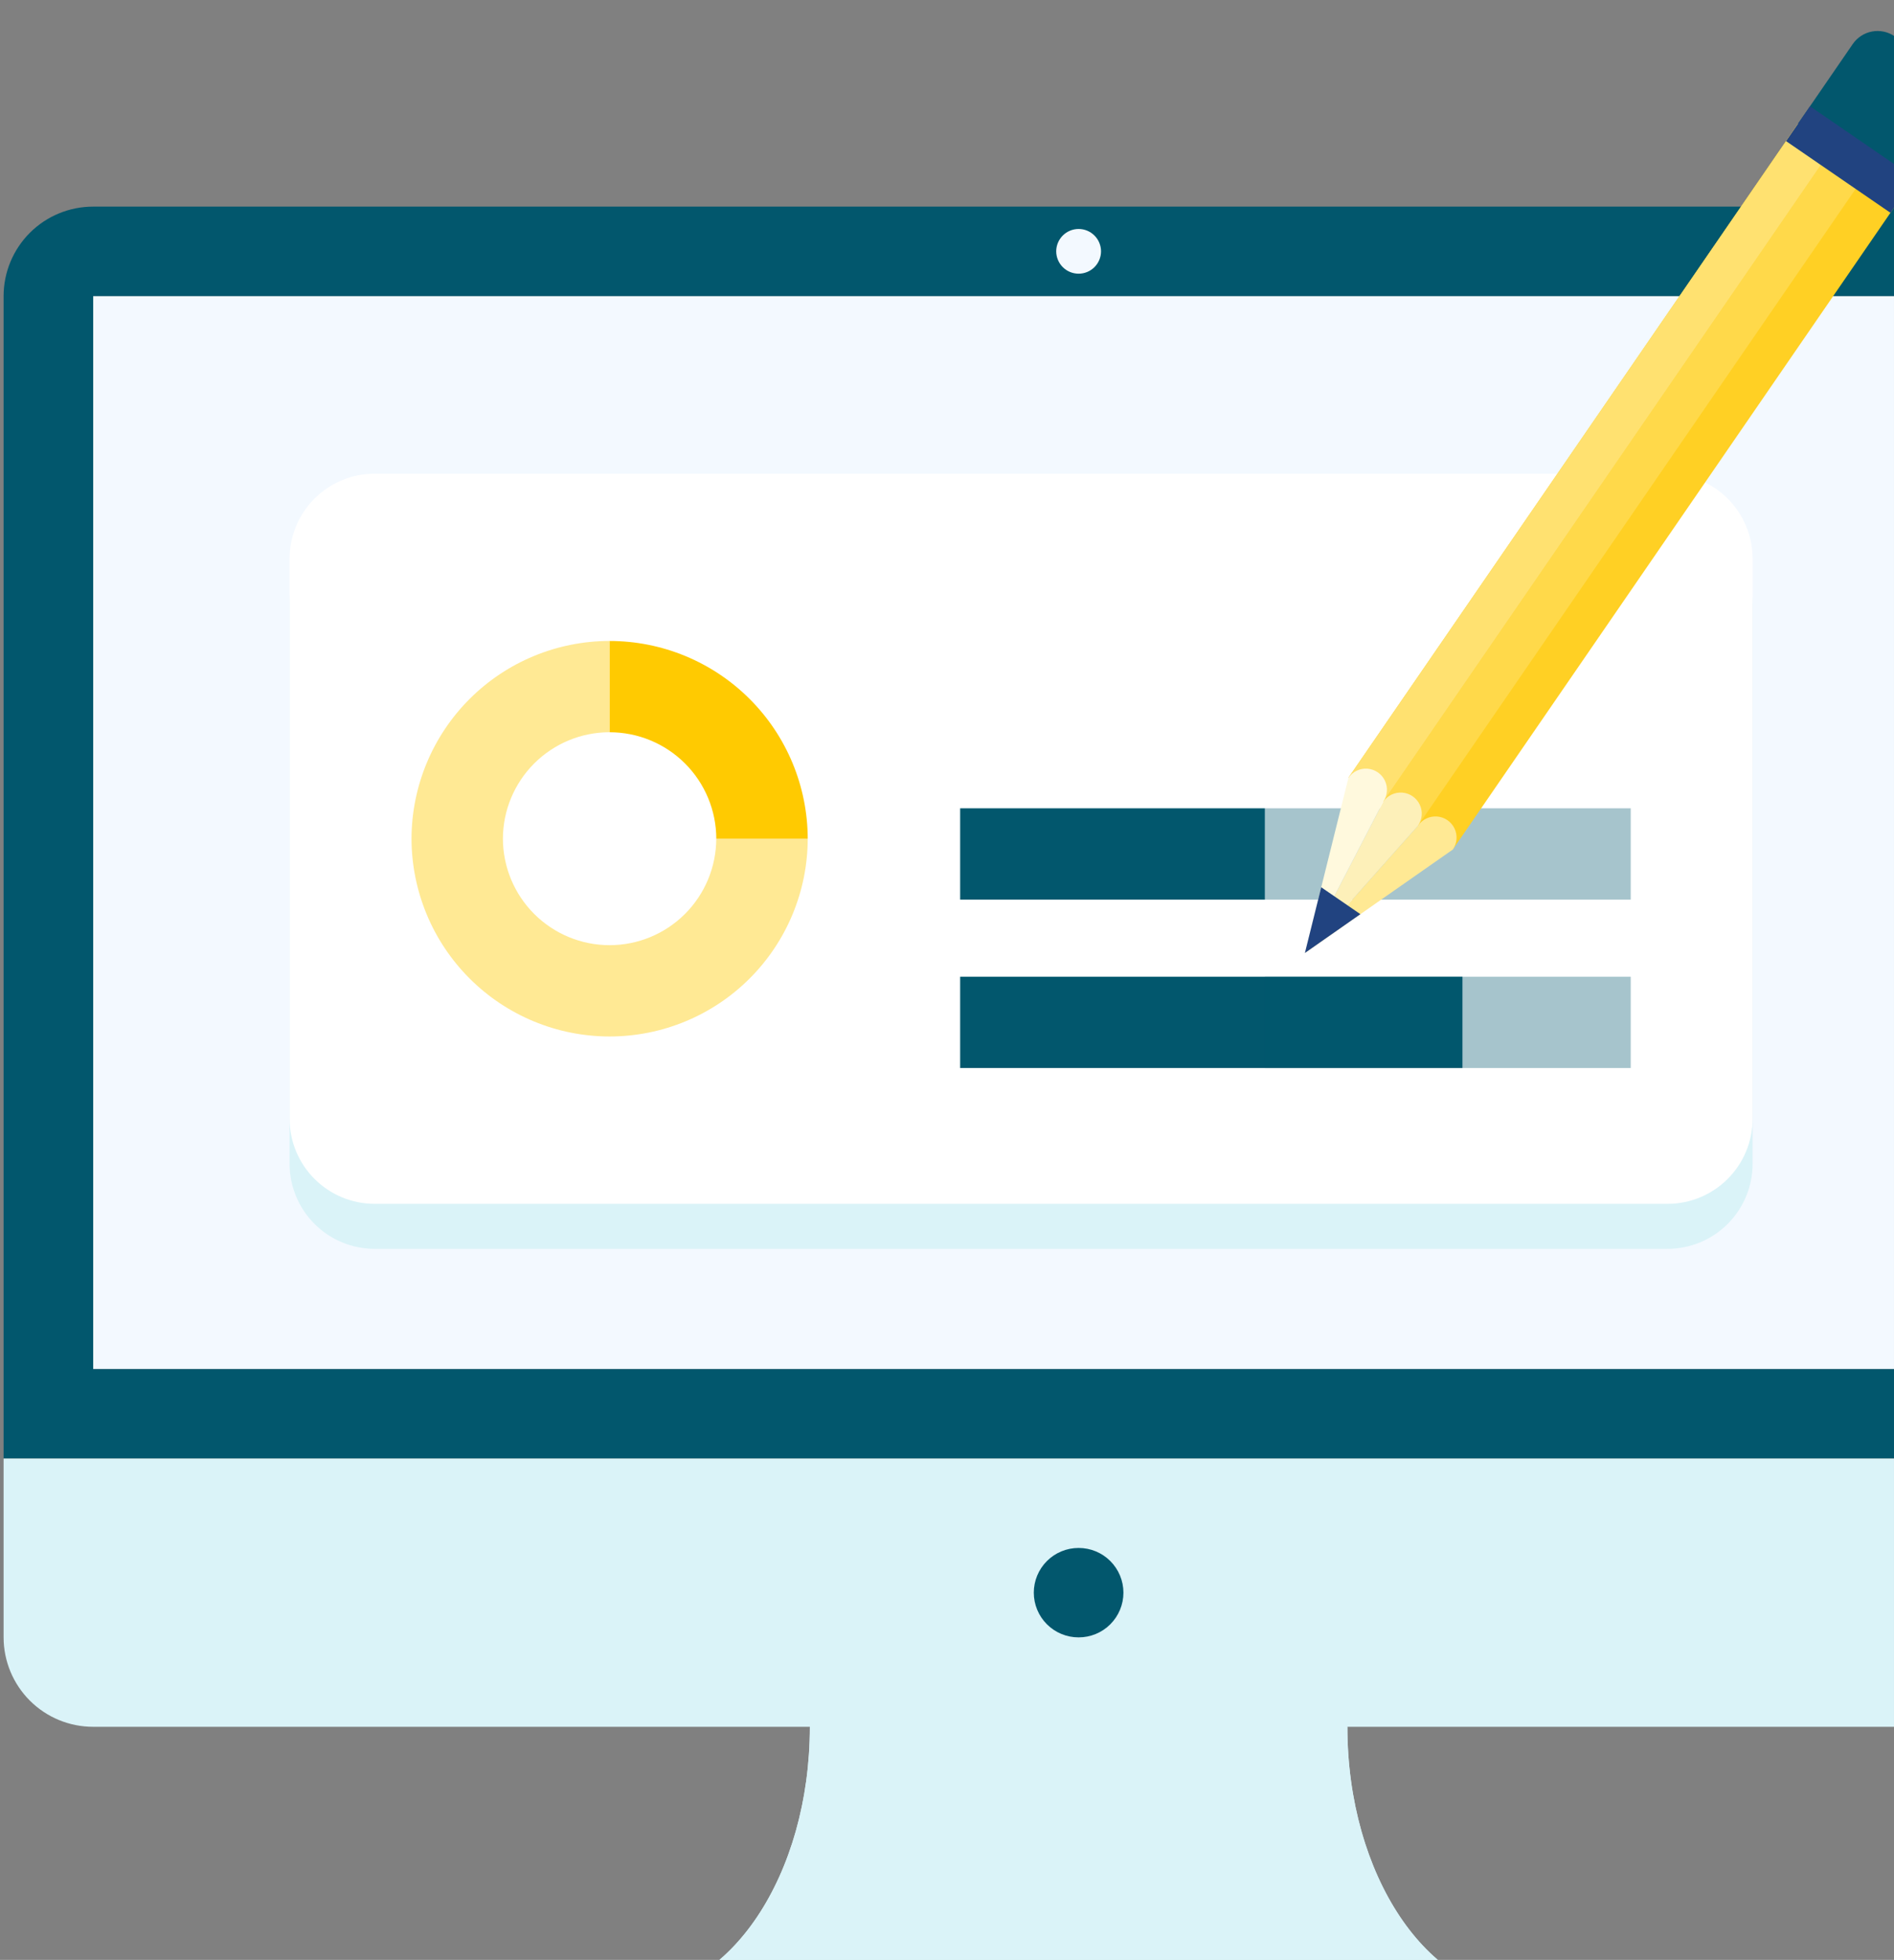
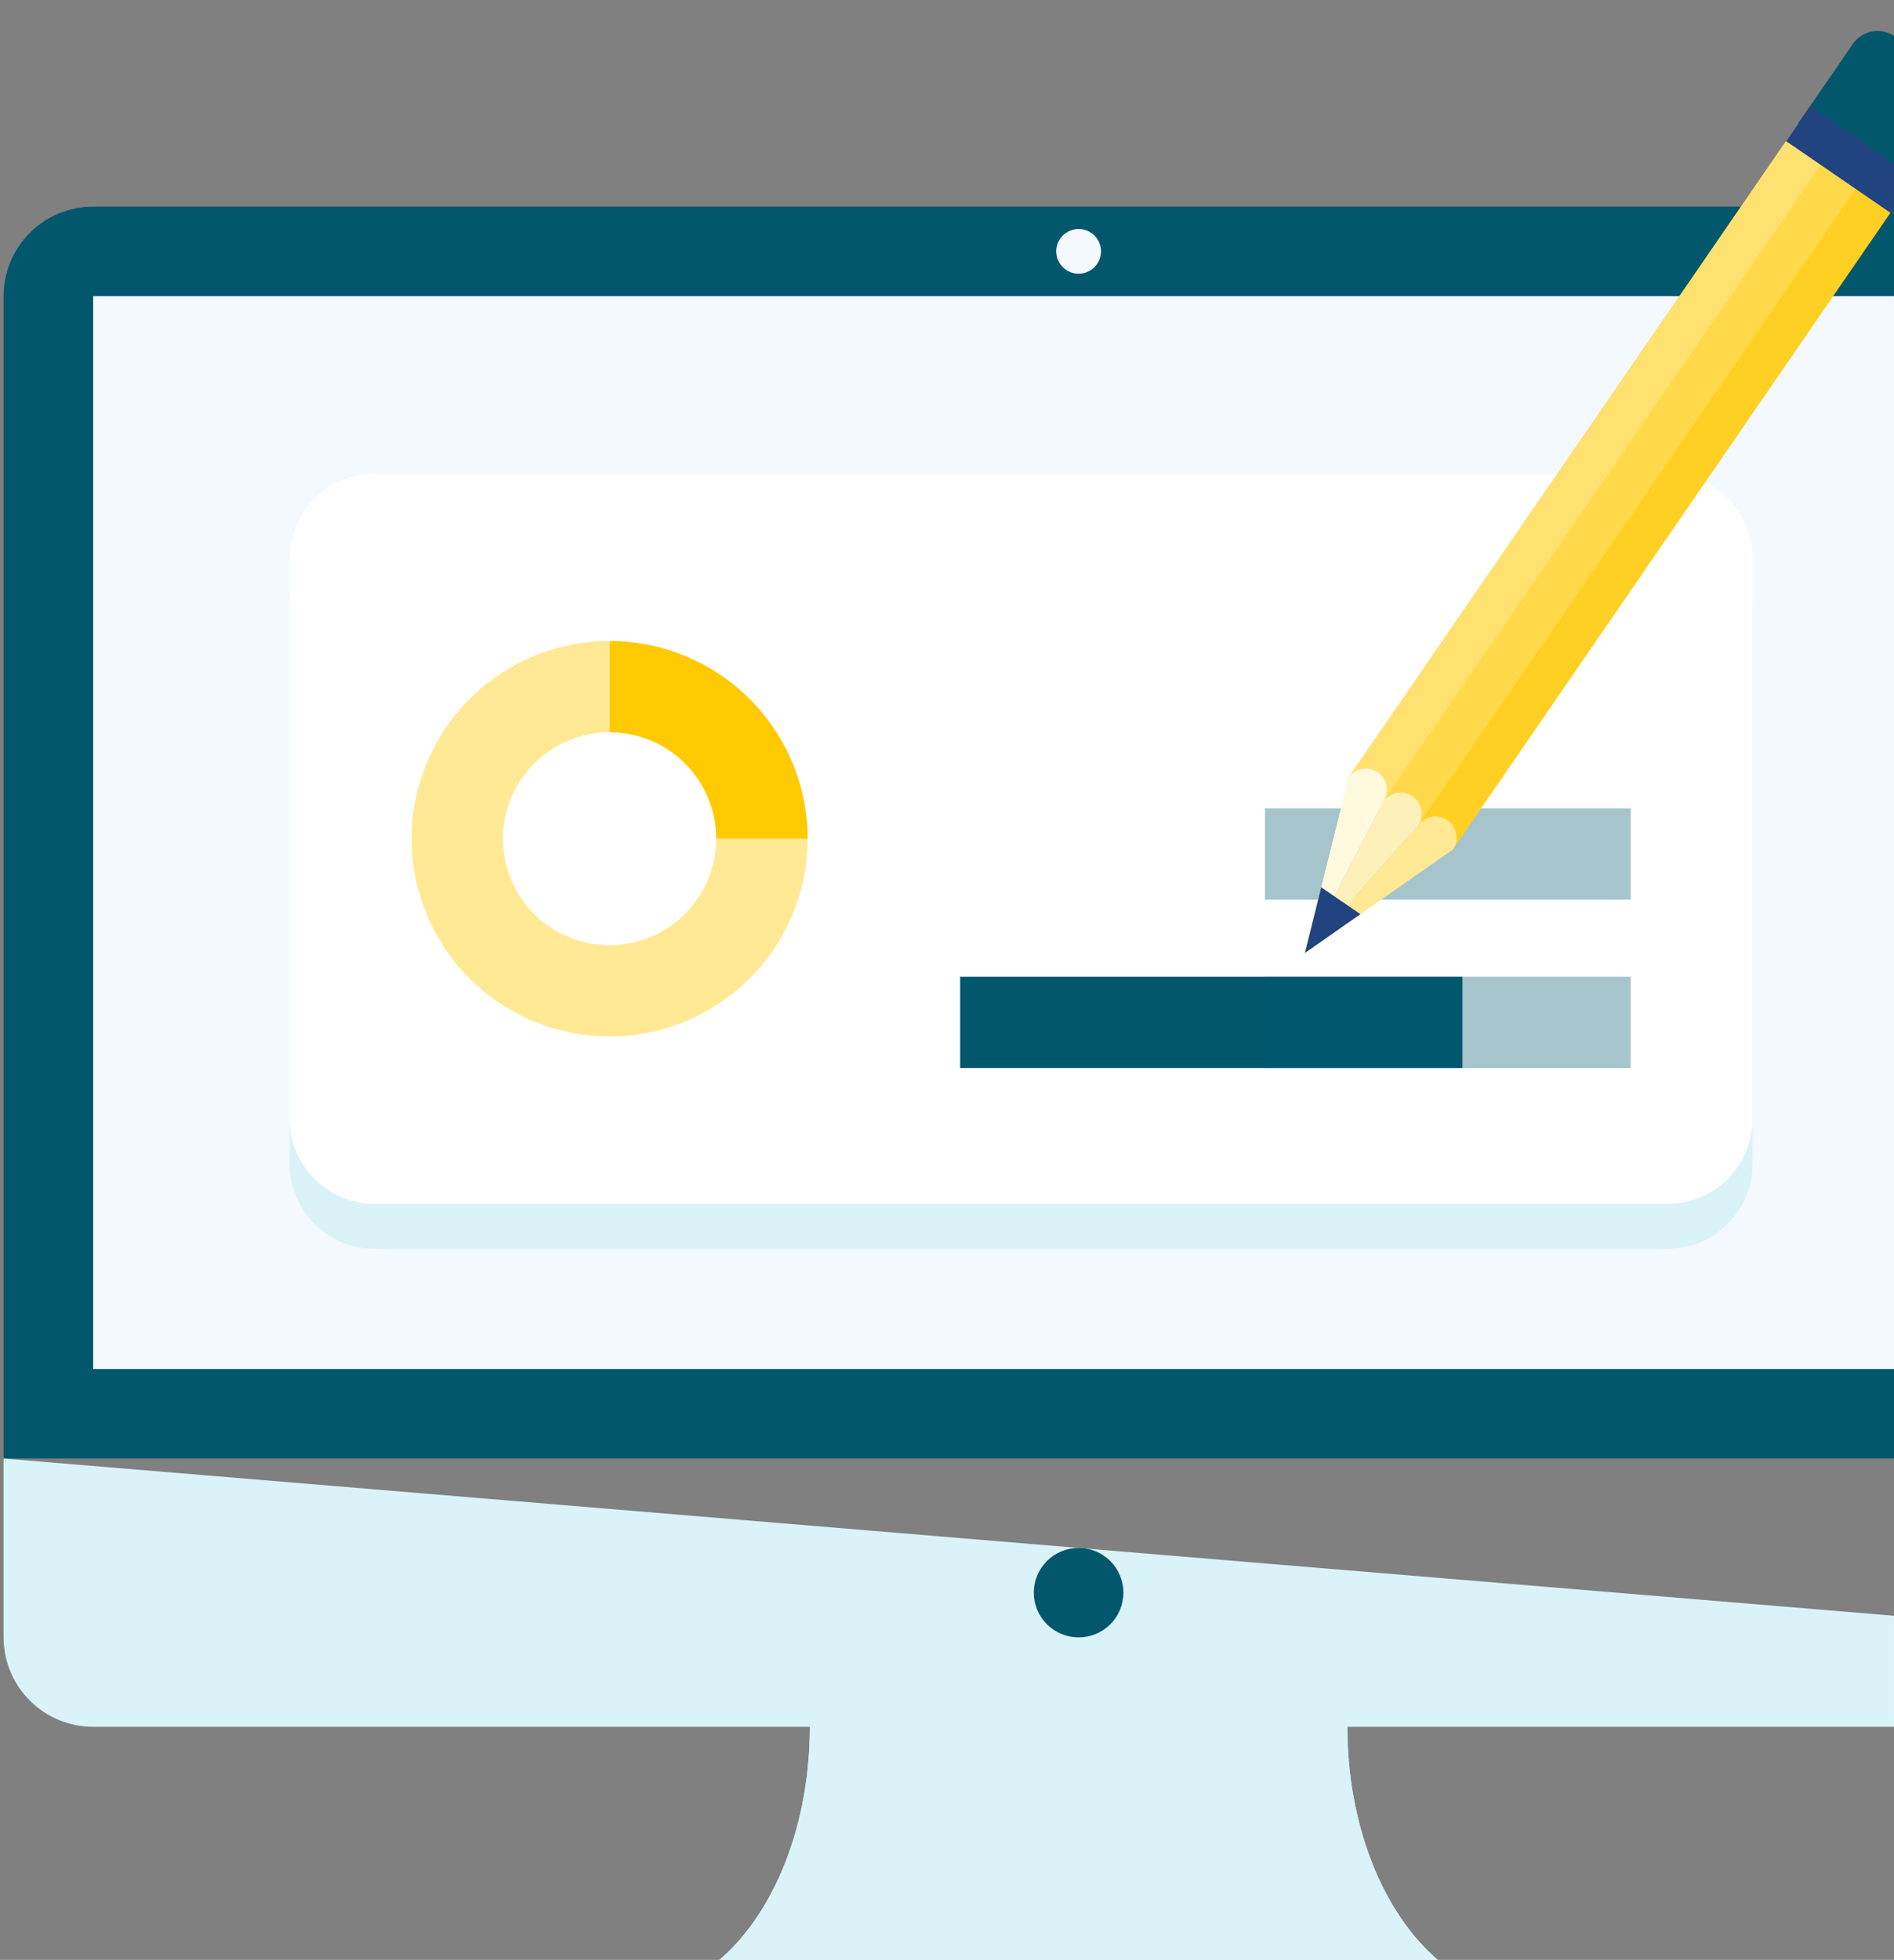
<svg xmlns="http://www.w3.org/2000/svg" width="262" height="271" viewBox="0 0 262 271">
  <rect x="0" y="0" width="262" height="271" fill="#808080" stroke="none" />
  <defs>
    <clipPath id="clip-path">
      <rect id="矩形_4356" data-name="矩形 4356" width="262" height="271" transform="translate(338.664 40)" fill="#fff" />
    </clipPath>
    <clipPath id="clip-path-2">
      <path id="路径_5" data-name="路径 5" d="M69.374-107.383H342.005V-255.757H69.374Z" transform="translate(-69.374 255.757)" fill="none" />
    </clipPath>
    <clipPath id="clip-path-3">
      <path id="路径_8" data-name="路径 8" d="M354.032-95.4V-256.135A12.378,12.378,0,0,0,341.639-268.5H69.009a12.378,12.378,0,0,0-12.393,12.365V-95.4ZM69.009-256.135H341.64v148.374H69.009Z" transform="translate(-56.616 268.5)" fill="none" />
    </clipPath>
    <clipPath id="clip-path-4">
      <path id="路径_7" data-name="路径 7" d="M-114,9.123H468.829V-379H-114Z" transform="translate(114 379)" fill="none" />
    </clipPath>
    <clipPath id="clip-path-5">
-       <path id="路径_11" data-name="路径 11" d="M56.616-90.1v24.729A12.379,12.379,0,0,0,69.009-53.006h99.138c0,20.486-11.1,37.094-24.784,37.094h0A12.379,12.379,0,0,0,130.97-3.548H279.678a12.379,12.379,0,0,0-12.393-12.365h0C253.6-15.913,242.5-32.52,242.5-53.006h99.138a12.379,12.379,0,0,0,12.393-12.365V-90.1Z" transform="translate(-56.616 90.1)" fill="none" />
+       <path id="路径_11" data-name="路径 11" d="M56.616-90.1v24.729A12.379,12.379,0,0,0,69.009-53.006h99.138c0,20.486-11.1,37.094-24.784,37.094h0A12.379,12.379,0,0,0,130.97-3.548H279.678a12.379,12.379,0,0,0-12.393-12.365h0C253.6-15.913,242.5-32.52,242.5-53.006h99.138a12.379,12.379,0,0,0,12.393-12.365Z" transform="translate(-56.616 90.1)" fill="none" />
    </clipPath>
    <clipPath id="clip-path-7">
      <path id="路径_14" data-name="路径 14" d="M145.918-14.778H269.842c-13.688,0-24.784-16.607-24.784-37.094H170.7C170.7-31.384,159.606-14.778,145.918-14.778Z" transform="translate(-145.918 51.871)" fill="none" />
    </clipPath>
    <clipPath id="clip-path-9">
      <path id="路径_17" data-name="路径 17" d="M209.522-64.993a6.189,6.189,0,0,0,6.2-6.182,6.189,6.189,0,0,0-6.2-6.182,6.189,6.189,0,0,0-6.2,6.182A6.189,6.189,0,0,0,209.522-64.993Z" transform="translate(-203.326 77.357)" fill="none" />
    </clipPath>
    <clipPath id="clip-path-11">
      <path id="路径_20" data-name="路径 20" d="M209.614-259.132a3.1,3.1,0,0,0,3.1-3.092,3.1,3.1,0,0,0-3.1-3.091,3.1,3.1,0,0,0-3.1,3.091A3.1,3.1,0,0,0,209.614-259.132Z" transform="translate(-206.515 265.315)" fill="none" />
    </clipPath>
    <clipPath id="clip-path-13">
      <path id="路径_26" data-name="路径 26" d="M287.071-121.47H108.259a11.772,11.772,0,0,1-11.785-11.758v-77.446a11.772,11.772,0,0,1,11.785-11.758H287.071a11.773,11.773,0,0,1,11.786,11.758v77.446A11.773,11.773,0,0,1,287.071-121.47Z" transform="translate(-96.474 222.432)" fill="none" />
    </clipPath>
    <clipPath id="clip-path-14">
      <path id="路径_25" data-name="路径 25" d="M-114,195.721H749.036V-379H-114Z" transform="translate(114 379)" fill="none" />
    </clipPath>
    <clipPath id="clip-path-15">
      <path id="路径_29" data-name="路径 29" d="M287.071-125.8H108.259a11.772,11.772,0,0,1-11.785-11.758v-77.446a11.772,11.772,0,0,1,11.785-11.758H287.071a11.773,11.773,0,0,1,11.786,11.758v77.446A11.772,11.772,0,0,1,287.071-125.8Z" transform="translate(-96.474 226.766)" fill="none" />
    </clipPath>
    <clipPath id="clip-path-17">
      <path id="路径_32" data-name="路径 32" d="M160.962-181.938v-12.62h42.161v12.62Z" transform="translate(-160.962 194.558)" fill="none" />
    </clipPath>
    <clipPath id="clip-path-18">
      <path id="路径_31" data-name="路径 31" d="M-114,195.721H278.272V-379H-114Z" transform="translate(114 379)" fill="none" />
    </clipPath>
    <clipPath id="clip-path-19">
      <path id="路径_77" data-name="路径 77" d="M160.962-181.938v-12.62h83.4v12.62Z" transform="translate(-160.962 194.558)" fill="none" />
    </clipPath>
    <clipPath id="clip-path-20">
      <path id="路径_76" data-name="路径 76" d="M-114,195.721H485.96V-379H-114Z" transform="translate(114 379)" fill="none" />
    </clipPath>
    <clipPath id="clip-path-21">
      <path id="路径_35" data-name="路径 35" d="M190.274-181.938v-12.62h50.6v12.62Z" transform="translate(-190.274 194.558)" fill="rgba(2,87,109,0.35)" />
    </clipPath>
    <clipPath id="clip-path-22">
      <path id="路径_34" data-name="路径 34" d="M-114,195.721H749.036V-379H-114Z" transform="translate(114 379)" fill="rgba(2,87,109,0.35)" />
    </clipPath>
    <clipPath id="clip-path-25">
      <path id="路径_44" data-name="路径 44" d="M135.6-155.975A27.407,27.407,0,0,1,108.2-183.319,27.407,27.407,0,0,1,135.6-210.664v12.62a14.759,14.759,0,0,0-14.757,14.724A14.758,14.758,0,0,0,135.6-168.6a14.758,14.758,0,0,0,14.757-14.724H163.01A27.406,27.406,0,0,1,135.6-155.975Z" transform="translate(-108.198 210.664)" fill="none" />
    </clipPath>
    <clipPath id="clip-path-27">
      <path id="路径_47" data-name="路径 47" d="M154.657-183.319H142.009a14.759,14.759,0,0,0-14.757-14.724v-12.62A27.406,27.406,0,0,1,154.657-183.319Z" transform="translate(-127.251 210.663)" fill="none" />
    </clipPath>
    <clipPath id="clip-path-29">
      <path id="路径_50" data-name="路径 50" d="M6.138.047,19.357,2.032,16.769,19.358,3.55,17.374a4.166,4.166,0,0,1-3.5-4.733L1.4,3.545A4.159,4.159,0,0,1,6.138.047Z" fill="none" />
    </clipPath>
    <clipPath id="clip-path-30">
      <path id="路径_49" data-name="路径 49" d="M.2,462.661l693.518.3L693.518.3,0,0Z" transform="translate(0)" fill="none" />
    </clipPath>
    <clipPath id="clip-path-31">
      <path id="路径_53" data-name="路径 53" d="M111.134,16.293l-2.589,17.328L0,17.328,2.589,0Z" transform="translate(0 0)" fill="none" />
    </clipPath>
    <clipPath id="clip-path-33">
      <path id="路径_56" data-name="路径 56" d="M109.408,16.293l-.862,5.776L0,5.776.862,0Z" transform="translate(0 0)" fill="none" />
    </clipPath>
    <clipPath id="clip-path-37">
      <path id="路径_62" data-name="路径 62" d="M3.353.033A2.919,2.919,0,1,0,2.49,5.808l22.685,6.357Z" transform="translate(0 0)" fill="none" />
    </clipPath>
    <clipPath id="clip-path-39">
      <path id="路径_65" data-name="路径 65" d="M26.038,6.39,3.353.033a2.919,2.919,0,1,0-.862,5.775Z" transform="translate(0 0)" fill="none" />
    </clipPath>
    <clipPath id="clip-path-41">
      <path id="路径_68" data-name="路径 68" d="M26.9.614,3.353.033A2.919,2.919,0,1,0,2.49,5.808Z" transform="translate(0 0)" fill="none" />
    </clipPath>
    <clipPath id="clip-path-43">
      <path id="路径_71" data-name="路径 71" d="M0,6.5,9.154,4.55.97,0Z" transform="translate(0 0)" fill="none" />
    </clipPath>
    <clipPath id="clip-path-45">
      <path id="路径_74" data-name="路径 74" d="M5.78,18.2,0,17.328,2.589,0l5.78.867Z" transform="translate(0 0)" fill="none" />
    </clipPath>
  </defs>
  <g id="组_12056" data-name="组 12056" transform="translate(-678.665 380)">
    <g id="蒙版组_1" data-name="蒙版组 1" transform="translate(340 -420)" clip-path="url(#clip-path)">
      <g id="组_12043" data-name="组 12043" transform="translate(339.163 34.911)">
        <g id="组_11996" data-name="组 11996" transform="translate(12.393 46.025)" clip-path="url(#clip-path-2)">
          <path id="路径_4" data-name="路径 4" d="M64.374-260.757H346.719V-102.68H64.374Z" transform="translate(-69.231 255.905)" fill="#f3f9ff" />
        </g>
        <g id="组_11998" data-name="组 11998" transform="translate(0 33.66)" clip-path="url(#clip-path-3)">
          <g id="组_11997" data-name="组 11997" transform="translate(-165.733 -107.219)" clip-path="url(#clip-path-4)">
            <path id="路径_6" data-name="路径 6" d="M51.616-273.5h307.13V-90.693H51.616Z" transform="translate(109.26 375.867)" fill="#02576d" />
          </g>
        </g>
        <g id="组_12000" data-name="组 12000" transform="translate(0 206.763)" clip-path="url(#clip-path-5)">
          <g id="组_11999" data-name="组 11999" transform="translate(-165.733 -280.322)" clip-path="url(#clip-path-4)">
            <path id="路径_9" data-name="路径 9" d="M51.616-95.1h307.13V1.155H51.616Z" transform="translate(109.26 370.57)" fill="#daf3f8" />
          </g>
        </g>
        <g id="组_12002" data-name="组 12002" transform="translate(86.747 243.856)" clip-path="url(#clip-path-7)">
          <g id="组_12001" data-name="组 12001" transform="translate(-252.48 -317.416)" clip-path="url(#clip-path-4)">
            <path id="路径_12" data-name="路径 12" d="M140.918-56.871H274.556v46.8H140.918Z" transform="translate(106.705 369.435)" fill="#daf3f8" />
          </g>
        </g>
        <g id="组_12004" data-name="组 12004" transform="translate(142.512 219.128)" clip-path="url(#clip-path-9)">
          <g id="组_12003" data-name="组 12003" transform="translate(-308.245 -292.687)" clip-path="url(#clip-path-4)">
            <path id="路径_15" data-name="路径 15" d="M198.326-82.357h22.106V-60.29H198.326Z" transform="translate(105.062 370.192)" fill="#02576d" />
          </g>
        </g>
        <g id="组_12006" data-name="组 12006" transform="translate(145.61 36.75)" clip-path="url(#clip-path-11)">
          <g id="组_12005" data-name="组 12005" transform="translate(-311.343 -110.31)" clip-path="url(#clip-path-4)">
            <path id="路径_18" data-name="路径 18" d="M201.515-270.315h15.911v15.886H201.515Z" transform="translate(104.971 375.773)" fill="#f3f9ff" />
          </g>
        </g>
        <g id="组_12044" data-name="组 12044" transform="translate(39.561 70.581)">
          <g id="组_12010" data-name="组 12010" transform="translate(0 6.227)" clip-path="url(#clip-path-13)">
            <g id="组_12009" data-name="组 12009" transform="translate(-302.744 -224.957)" clip-path="url(#clip-path-14)">
              <path id="路径_24" data-name="路径 24" d="M91.474-227.432H308.241V-112.1H91.474Z" transform="translate(204.078 445.205)" fill="#daf3f8" />
            </g>
          </g>
          <g id="组_12012" data-name="组 12012" transform="translate(0)" clip-path="url(#clip-path-15)">
            <g id="组_12011" data-name="组 12011" transform="translate(-302.744 -218.73)" clip-path="url(#clip-path-14)">
              <path id="路径_27" data-name="路径 27" d="M91.474-231.766H308.241v115.33H91.474Z" transform="translate(204.078 443.312)" fill="#fff" />
            </g>
          </g>
          <g id="组_12014" data-name="组 12014" transform="translate(92.76 46.276)" clip-path="url(#clip-path-17)">
            <g id="组_12013" data-name="组 12013" transform="translate(-179.767 -265.006)" clip-path="url(#clip-path-18)">
-               <path id="路径_30" data-name="路径 30" d="M155.962-172.57v-26.988h48.7v26.988Z" transform="translate(20.536 457.38)" fill="#02576d" />
-             </g>
+               </g>
          </g>
          <g id="组_12047" data-name="组 12047" transform="translate(92.76 69.563)" clip-path="url(#clip-path-19)">
            <g id="组_12046" data-name="组 12046" transform="translate(-274.944 -265.006)" clip-path="url(#clip-path-20)">
              <path id="路径_75" data-name="路径 75" d="M155.962-172.57v-26.988h74.482v26.988Z" transform="translate(113.982 457.38)" fill="#02576d" />
            </g>
          </g>
          <g id="组_12016" data-name="组 12016" transform="translate(134.921 46.276)" clip-path="url(#clip-path-21)">
            <g id="组_12015" data-name="组 12015" transform="translate(-437.665 -265.006)" clip-path="url(#clip-path-22)">
              <path id="路径_33" data-name="路径 33" d="M185.274-172.57v-26.988h64.98v26.988Z" transform="translate(245.199 457.38)" fill="rgba(2,87,109,0.35)" />
            </g>
          </g>
          <g id="组_12049" data-name="组 12049" transform="translate(134.921 69.563)" clip-path="url(#clip-path-21)">
            <g id="组_12048" data-name="组 12048" transform="translate(-437.665 -265.006)" clip-path="url(#clip-path-22)">
              <path id="路径_78" data-name="路径 78" d="M185.274-172.57v-26.988h64.98v26.988Z" transform="translate(245.199 457.38)" fill="rgba(2,87,109,0.35)" />
            </g>
          </g>
          <g id="组_12022" data-name="组 12022" transform="translate(16.864 23.135)" clip-path="url(#clip-path-25)">
            <g id="组_12021" data-name="组 12021" transform="translate(-319.608 -241.865)" clip-path="url(#clip-path-14)">
              <path id="路径_42" data-name="路径 42" d="M103.2-215.664h69.2v69.057H103.2Z" transform="translate(209.218 450.345)" fill="#ffe994" />
            </g>
          </g>
          <g id="组_12024" data-name="组 12024" transform="translate(44.27 23.137)" clip-path="url(#clip-path-27)">
            <g id="组_12023" data-name="组 12023" transform="translate(-347.014 -241.867)" clip-path="url(#clip-path-14)">
              <path id="路径_45" data-name="路径 45" d="M122.251-215.663h41.79v41.713h-41.79Z" transform="translate(217.571 450.346)" fill="#ffca01" />
            </g>
          </g>
        </g>
        <g id="组_12045" data-name="组 12045" transform="matrix(-0.438, 0.899, -0.899, -0.438, 272.971, 15.596)">
          <g id="组_12026" data-name="组 12026" transform="translate(0 0)" clip-path="url(#clip-path-29)">
            <g id="组_12025" data-name="组 12025" transform="translate(-133.517 -246.797)" clip-path="url(#clip-path-30)">
              <path id="路径_48" data-name="路径 48" d="M0,0,30.921.014l.013,30.92L.013,30.92Z" transform="translate(127.73 241.009)" fill="#02576d" />
            </g>
          </g>
          <g id="组_12028" data-name="组 12028" transform="translate(16.761 2.033)" clip-path="url(#clip-path-31)">
            <g id="组_12027" data-name="组 12027" transform="translate(-150.279 -248.83)" clip-path="url(#clip-path-30)">
              <path id="路径_51" data-name="路径 51" d="M124.273,18.03l-4.3,28.784L0,28.784,4.3,0Z" transform="translate(143.709 242.233)" fill="#ffd024" />
            </g>
          </g>
          <g id="组_12030" data-name="组 12030" transform="translate(17.624 7.808)" clip-path="url(#clip-path-33)">
            <g id="组_12029" data-name="组 12029" transform="translate(-151.142 -254.605)" clip-path="url(#clip-path-30)">
              <path id="路径_54" data-name="路径 54" d="M122.547,18.029l-2.571,17.233L0,17.233,2.571,0Z" transform="translate(144.572 248.009)" fill="#ffd94a" />
            </g>
          </g>
          <g id="组_12032" data-name="组 12032" transform="translate(16.761 13.584)" clip-path="url(#clip-path-33)">
            <g id="组_12031" data-name="组 12031" transform="translate(-150.278 -260.381)" clip-path="url(#clip-path-30)">
              <path id="路径_57" data-name="路径 57" d="M122.547,18.029l-2.571,17.233L0,17.233,2.571,0Z" transform="translate(143.709 253.785)" fill="#ffe170" />
            </g>
          </g>
          <g id="组_12034" data-name="组 12034" transform="translate(124.547 18.29)" clip-path="url(#clip-path-37)">
            <g id="组_12033" data-name="组 12033" transform="translate(-258.065 -265.087)" clip-path="url(#clip-path-30)">
              <path id="路径_60" data-name="路径 60" d="M0,0,36.73.016l.01,23.722L.01,23.722Z" transform="translate(252.282 259.3)" fill="#ffe994" />
            </g>
          </g>
          <g id="组_12036" data-name="组 12036" transform="translate(123.685 24.066)" clip-path="url(#clip-path-39)">
            <g id="组_12035" data-name="组 12035" transform="translate(-257.202 -270.863)" clip-path="url(#clip-path-30)">
              <path id="路径_63" data-name="路径 63" d="M0,0,37.595.016,37.6,17.963.008,17.947Z" transform="translate(251.419 265.076)" fill="#fdf0b9" />
            </g>
          </g>
          <g id="组_12038" data-name="组 12038" transform="translate(122.822 29.842)" clip-path="url(#clip-path-41)">
            <g id="组_12037" data-name="组 12037" transform="translate(-256.34 -276.639)" clip-path="url(#clip-path-30)">
              <path id="路径_66" data-name="路径 66" d="M0,0,38.46.017l.008,17.375L.008,17.375Z" transform="translate(250.557 270.852)" fill="#fff9dd" />
            </g>
          </g>
          <g id="组_12040" data-name="组 12040" transform="translate(140.569 25.906)" clip-path="url(#clip-path-43)">
            <g id="组_12039" data-name="组 12039" transform="translate(-274.086 -272.703)" clip-path="url(#clip-path-30)">
              <path id="路径_69" data-name="路径 69" d="M0,0,20.713.009l.008,18.065L.008,18.065Z" transform="translate(268.301 266.917)" fill="#214380" />
            </g>
          </g>
          <g id="组_12042" data-name="组 12042" transform="translate(13.878 1.59)" clip-path="url(#clip-path-45)">
            <g id="组_12041" data-name="组 12041" transform="translate(-147.395 -248.388)" clip-path="url(#clip-path-30)">
              <path id="路径_72" data-name="路径 72" d="M17.214,31.354,0,28.767,4.293,0,21.507,2.587Z" transform="translate(140.826 241.808)" fill="#214380" />
            </g>
          </g>
        </g>
      </g>
    </g>
  </g>
</svg>